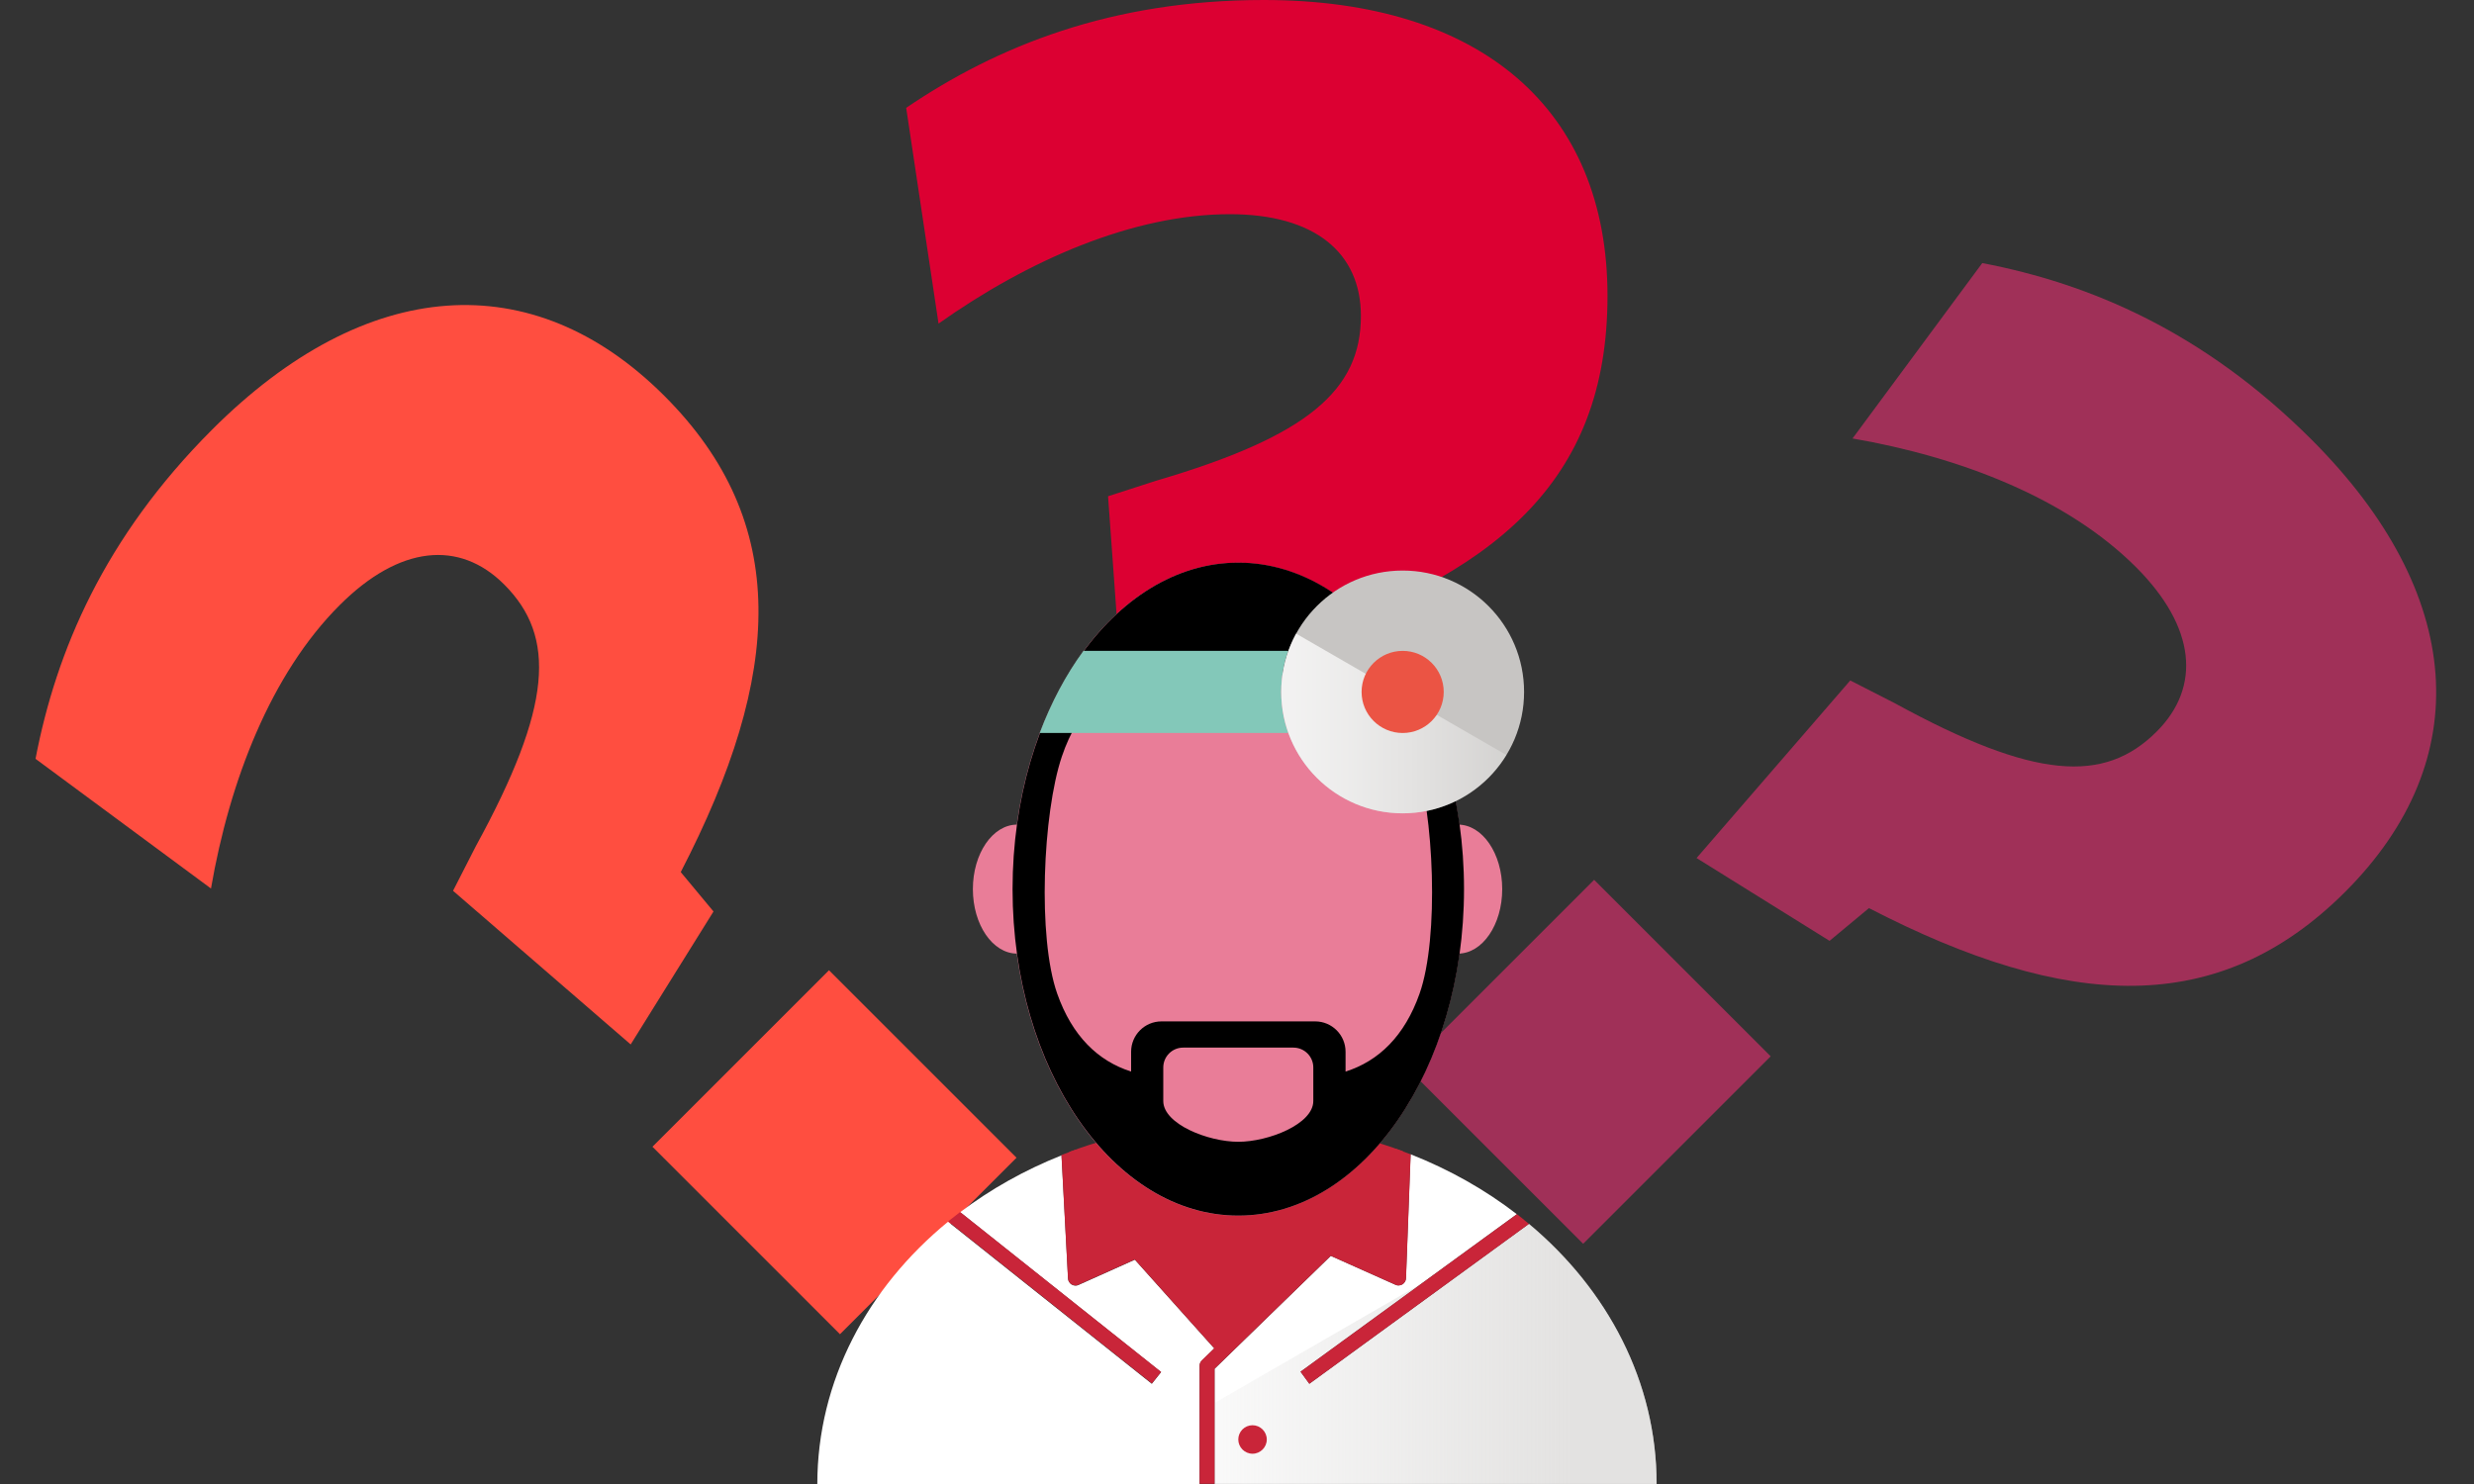
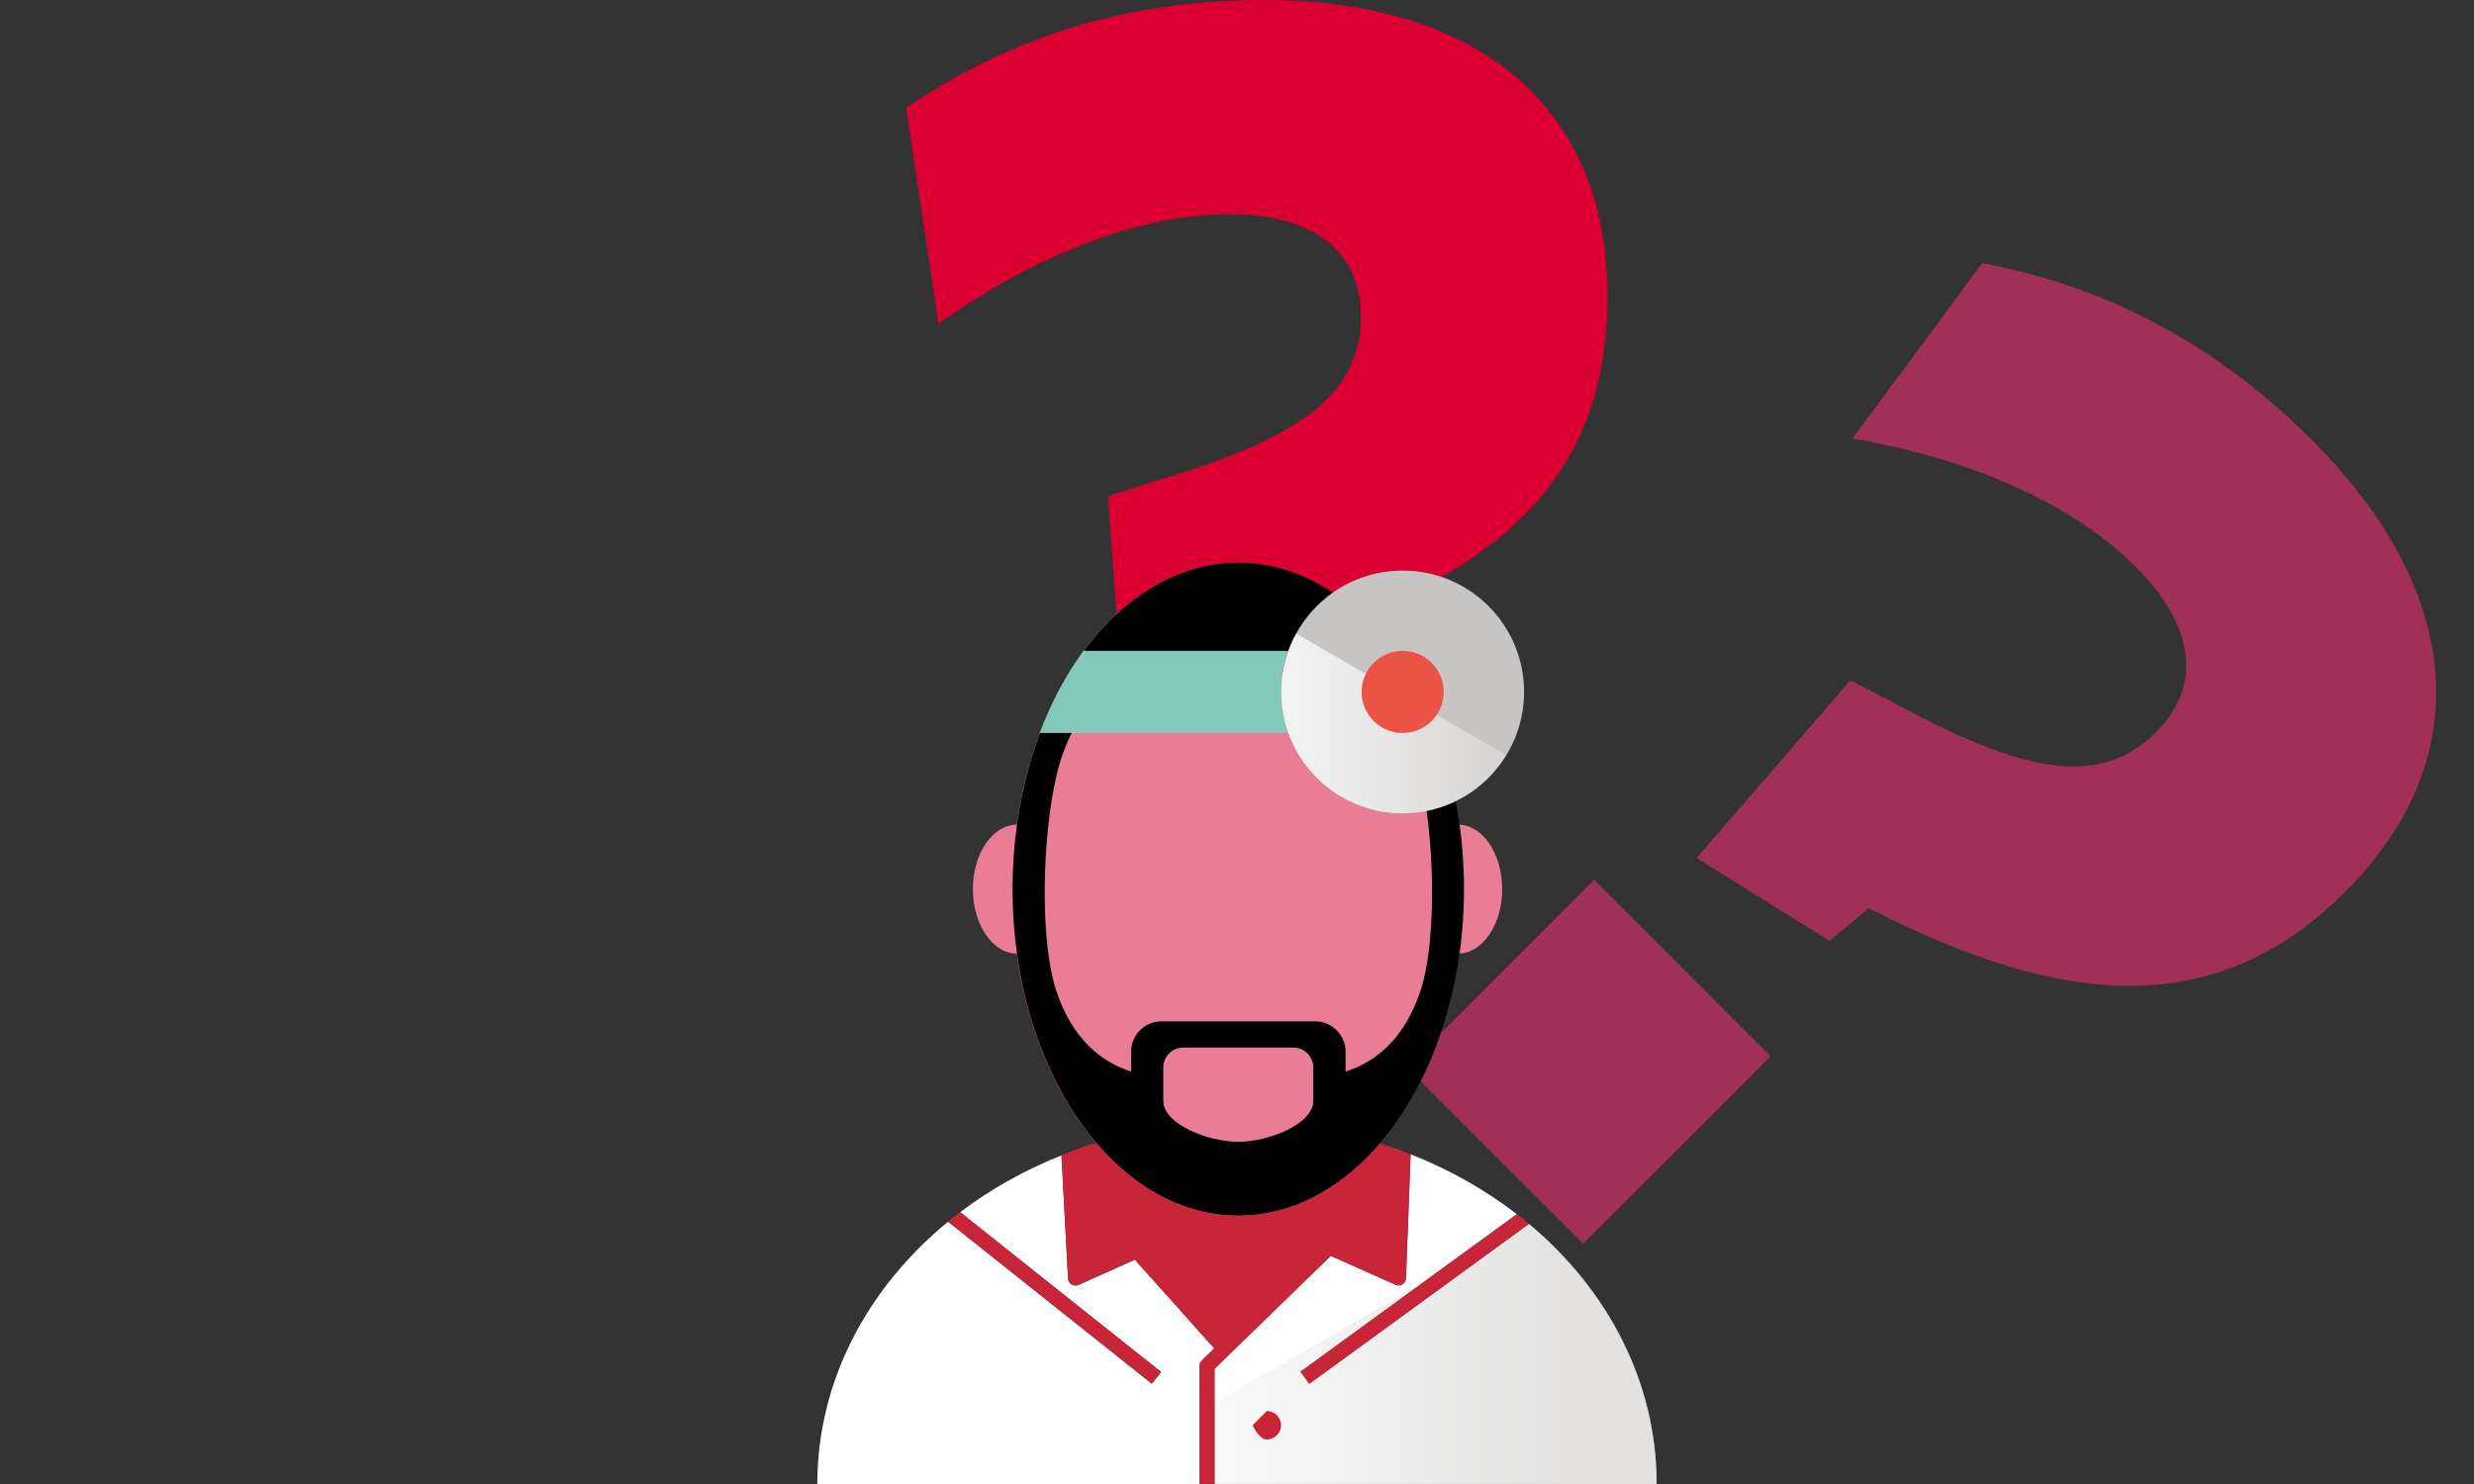
<svg xmlns="http://www.w3.org/2000/svg" width="250" height="150" viewBox="0 0 250 150">
  <rect x="0" y="0" width="250" height="150" fill="#333333" stroke="none" />
  <defs>
    <style>.cls-1{fill:none;}.cls-2{fill:#ff4e40;}.cls-3{fill:url(#linear-gradient-2);}.cls-4{fill:#bf2335;}.cls-5{fill:#c7c5c3;}.cls-6{fill:#c92539;}.cls-7,.cls-8{isolation:isolate;}.cls-9{fill:#eb5444;}.cls-10{clip-path:url(#clippath-1);}.cls-11{fill:#fff;}.cls-12{fill:#a03058;}.cls-8{fill:url(#linear-gradient);mix-blend-mode:multiply;}.cls-13{fill:#dc0032;}.cls-14{fill:#e97d98;}.cls-15{fill:#83c8b9;}.cls-16{clip-path:url(#clippath);}</style>
    <clipPath id="clippath">
      <path class="cls-1" d="M142.08,129.2l.47-12.53c3.94,1.55,7.56,3.59,10.74,6.06l-21.86,15.92.89,1.22,22.19-16.16c7.95,6.65,12.9,15.97,12.9,26.28h-44.67v-11.63l11.75-11.42,6.53,2.92c.1.05.2.07.31.07.14,0,.28-.04.4-.11.21-.13.35-.36.36-.61h0ZM121.46,137.5l1.25-1.21-8.03-8.97-5.69,2.55c-.1.05-.2.07-.31.07-.14,0-.27-.04-.39-.11-.21-.13-.35-.36-.36-.6l-.66-12.46c-3.74,1.49-7.19,3.43-10.25,5.75l20.31,16.16-.94,1.18-20.59-16.38c-8.13,6.67-13.21,16.08-13.21,26.53h38.63v-11.95c0-.2.08-.4.23-.54h0Z" />
    </clipPath>
    <linearGradient id="linear-gradient" x1="3434.16" y1="-12911.82" x2="3479.27" y2="-12911.82" gradientTransform="translate(3593.13 13048.15) rotate(-180) scale(1 -1)" gradientUnits="userSpaceOnUse">
      <stop offset="0" stop-color="#c7c5c3" stop-opacity=".5" />
      <stop offset="1" stop-color="#c7c5c3" stop-opacity="0" />
    </linearGradient>
    <clipPath id="clippath-1">
      <circle class="cls-1" cx="141.74" cy="69.94" r="12.27" />
    </clipPath>
    <linearGradient id="linear-gradient-2" x1="127.69" y1="-12973.95" x2="154.8" y2="-12973.95" gradientTransform="translate(0 13048.15)" gradientUnits="userSpaceOnUse">
      <stop offset="0" stop-color="#fff" stop-opacity=".8" />
      <stop offset=".12" stop-color="#fff" stop-opacity=".76" />
      <stop offset=".31" stop-color="#fff" stop-opacity=".67" />
      <stop offset=".55" stop-color="#fff" stop-opacity=".51" />
      <stop offset=".82" stop-color="#fff" stop-opacity=".3" />
      <stop offset="1" stop-color="#fff" stop-opacity=".15" />
    </linearGradient>
  </defs>
  <g class="cls-7">
    <g id="Layer_2">
-       <path class="cls-2" d="M72.1,92.13l-8.37,13.44-17.95-15.53,2.31-4.52c7.71-14.1,8.15-21.15,2.86-26.44-4.52-4.52-10.57-3.97-16.63,2.09-6.94,6.94-11.12,17.73-13,28.64l-17.73-13.11c2.09-10.9,6.94-22.36,17.84-33.27,15.53-15.53,32.38-16.74,45.71-3.41,12.78,12.78,12.01,28.09,1.65,48.13l3.3,3.97ZM84.88,134.86l-18.95-18.95,17.84-17.84,18.95,18.95-17.84,17.84Z" />
      <path class="cls-12" d="M184.88,95.1l-13.44-8.37,15.53-17.95,4.52,2.31c14.1,7.71,21.15,8.15,26.44,2.86,4.52-4.52,3.97-10.57-2.09-16.63-6.94-6.94-17.73-11.12-28.64-13l13.11-17.73c10.9,2.09,22.36,6.94,33.27,17.84,15.53,15.53,16.74,32.38,3.41,45.71-12.78,12.78-28.09,12.01-48.13,1.65l-3.97,3.3ZM142.14,107.88l18.95-18.95,17.84,17.84-18.95,18.95-17.84-17.84Z" />
      <path class="cls-13" d="M129.1,70.26l-15.42,3.58-1.71-23.68,4.83-1.56c15.42-4.52,20.72-9.19,20.72-16.67,0-6.39-4.67-10.28-13.24-10.28-9.81,0-20.41,4.67-29.44,11.06l-3.27-21.81C100.75,4.67,112.28,0,127.7,0,149.67,0,162.44,11.06,162.44,29.91s-11.37,28.35-32.87,35.21l-.47,5.14Z" />
      <g id="Layer_1-2">
        <path class="cls-14" d="M102.78,96.39c-2.47,0-4.47-2.92-4.47-6.52s2-6.52,4.47-6.52v13.03h0Z" />
        <path class="cls-14" d="M147.33,96.39c2.47,0,4.47-2.92,4.47-6.52s-2-6.52-4.47-6.52v13.03h0Z" />
        <path class="cls-11" d="M141.72,129.82c-.12.07-.26.11-.4.11-.11,0-.21-.02-.31-.07l-6.53-2.92-11.75,11.42v11.63h44.67c0-10.32-4.95-19.63-12.9-26.28l-22.19,16.16-.89-1.22,21.86-15.92c-3.18-2.46-6.8-4.51-10.74-6.06l-.47,12.53c0,.25-.14.48-.36.61h0Z" />
        <g class="cls-16">
          <polygon class="cls-8" points="95.76 157.38 168.68 115.28 168.68 157.38 95.76 157.38" />
        </g>
        <path class="cls-11" d="M121.46,137.51l1.25-1.21-8.03-8.97-5.69,2.55c-.1.05-.2.07-.31.07-.14,0-.27-.04-.39-.11-.21-.13-.35-.36-.36-.6l-.66-12.46c-3.74,1.49-7.19,3.43-10.25,5.75l20.31,16.16-.94,1.18-20.59-16.38c-8.13,6.67-13.21,16.08-13.21,26.53h38.63v-11.95c0-.2.08-.4.23-.54h0Z" />
        <path class="cls-4" d="M153.31,122.75c.31.24.61.49.91.73-.3-.25-.6-.5-.91-.73Z" />
        <path class="cls-4" d="M153.29,122.73h0s.02.01.03.02c0,0-.02-.01-.03-.02Z" />
-         <path class="cls-4" d="M154.5,123.71c-.09-.08-.19-.15-.28-.23.09.08.19.15.28.23h0Z" />
        <path class="cls-6" d="M114.87,126.41l8.88,9.92,10.57-10.29,7,3.13.43-12.81c-5.14-1.91-10.8-2.97-16.76-2.97s-11.75,1.09-16.93,3.04l.61,12.74,6.19-2.77h0Z" />
-         <path class="cls-6" d="M126.57,144.06c-.8,0-1.44.65-1.44,1.44s.65,1.44,1.44,1.44,1.44-.65,1.44-1.44-.65-1.44-1.44-1.44Z" />
+         <path class="cls-6" d="M126.57,144.06s.65,1.44,1.44,1.44,1.44-.65,1.44-1.44-.65-1.44-1.44-1.44Z" />
        <path class="cls-6" d="M132.31,139.87l22.19-16.16c-.09-.08-.18-.15-.28-.23-.3-.25-.6-.5-.91-.73,0,0-.02-.01-.03-.02l-21.86,15.92.89,1.22h0Z" />
        <path class="cls-6" d="M117.33,138.67l-20.31-16.16c-.41.31-.81.63-1.21.95,0,0,0,0,0,0l20.59,16.38.94-1.18h0Z" />
        <path class="cls-6" d="M134.48,126.94l6.53,2.92c.1.05.2.07.31.07.14,0,.28-.04.4-.11.21-.13.35-.36.36-.61l.47-12.53h0c-.49-.19-.99-.38-1.49-.56l-.45,11.91-10.02-4.54-.62,1.38,3.03,1.41-9.21,8.96-7.67-8.57,4.28-1.83-.62-1.38-10.41,4.58-.63-11.85c-.5.18-.99.37-1.48.56h0s.66,12.47.66,12.47c.01.25.15.47.36.6.12.07.26.11.39.11.11,0,.21-.02.31-.07l5.69-2.55,8.03,8.97-1.25,1.21c-.15.14-.23.34-.23.54v11.95h1.51v-11.63l11.75-11.42h0,0Z" />
        <ellipse class="cls-14" cx="125.11" cy="89.88" rx="22.81" ry="33" />
        <path d="M125.13,56.87c-12.6,0-22.81,14.78-22.81,33s10.21,33,22.81,33,22.81-14.78,22.81-33-10.21-33-22.81-33ZM132.71,111.29c0,2.33-4.53,4.12-7.58,4.12s-7.58-1.79-7.58-4.12v-3.39c0-1.11.9-2.01,2.01-2.01h11.14c1.11,0,2.01.9,2.01,2.01v3.39h0ZM135.97,108.31v-2c0-1.7-1.38-3.07-3.07-3.07h-15.53c-1.7,0-3.07,1.38-3.07,3.07v2c-3.34-1.06-5.96-3.59-7.47-7.88-2-5.67-1.46-18.22.47-23.96,1.65-4.9,4.93-8.26,9.49-8.26h16.7c4.56,0,7.85,3.36,9.49,8.26,1.93,5.74,2.47,18.29.47,23.96-1.51,4.29-4.13,6.82-7.47,7.88h0Z" />
        <path class="cls-15" d="M129.47,69.94c0-1.46.25-2.85.71-4.15h-20.7c-1.76,2.4-3.25,5.2-4.42,8.3h25.12c-.46-1.3-.71-2.69-.71-4.15h0Z" />
        <circle class="cls-5" cx="141.74" cy="69.94" r="12.27" />
        <g class="cls-10">
          <polygon class="cls-3" points="154.67 77.73 127.69 62.15 127.69 86.26 154.8 86.26 154.67 77.73" />
        </g>
        <circle class="cls-9" cx="141.74" cy="69.94" r="4.15" />
      </g>
    </g>
  </g>
</svg>